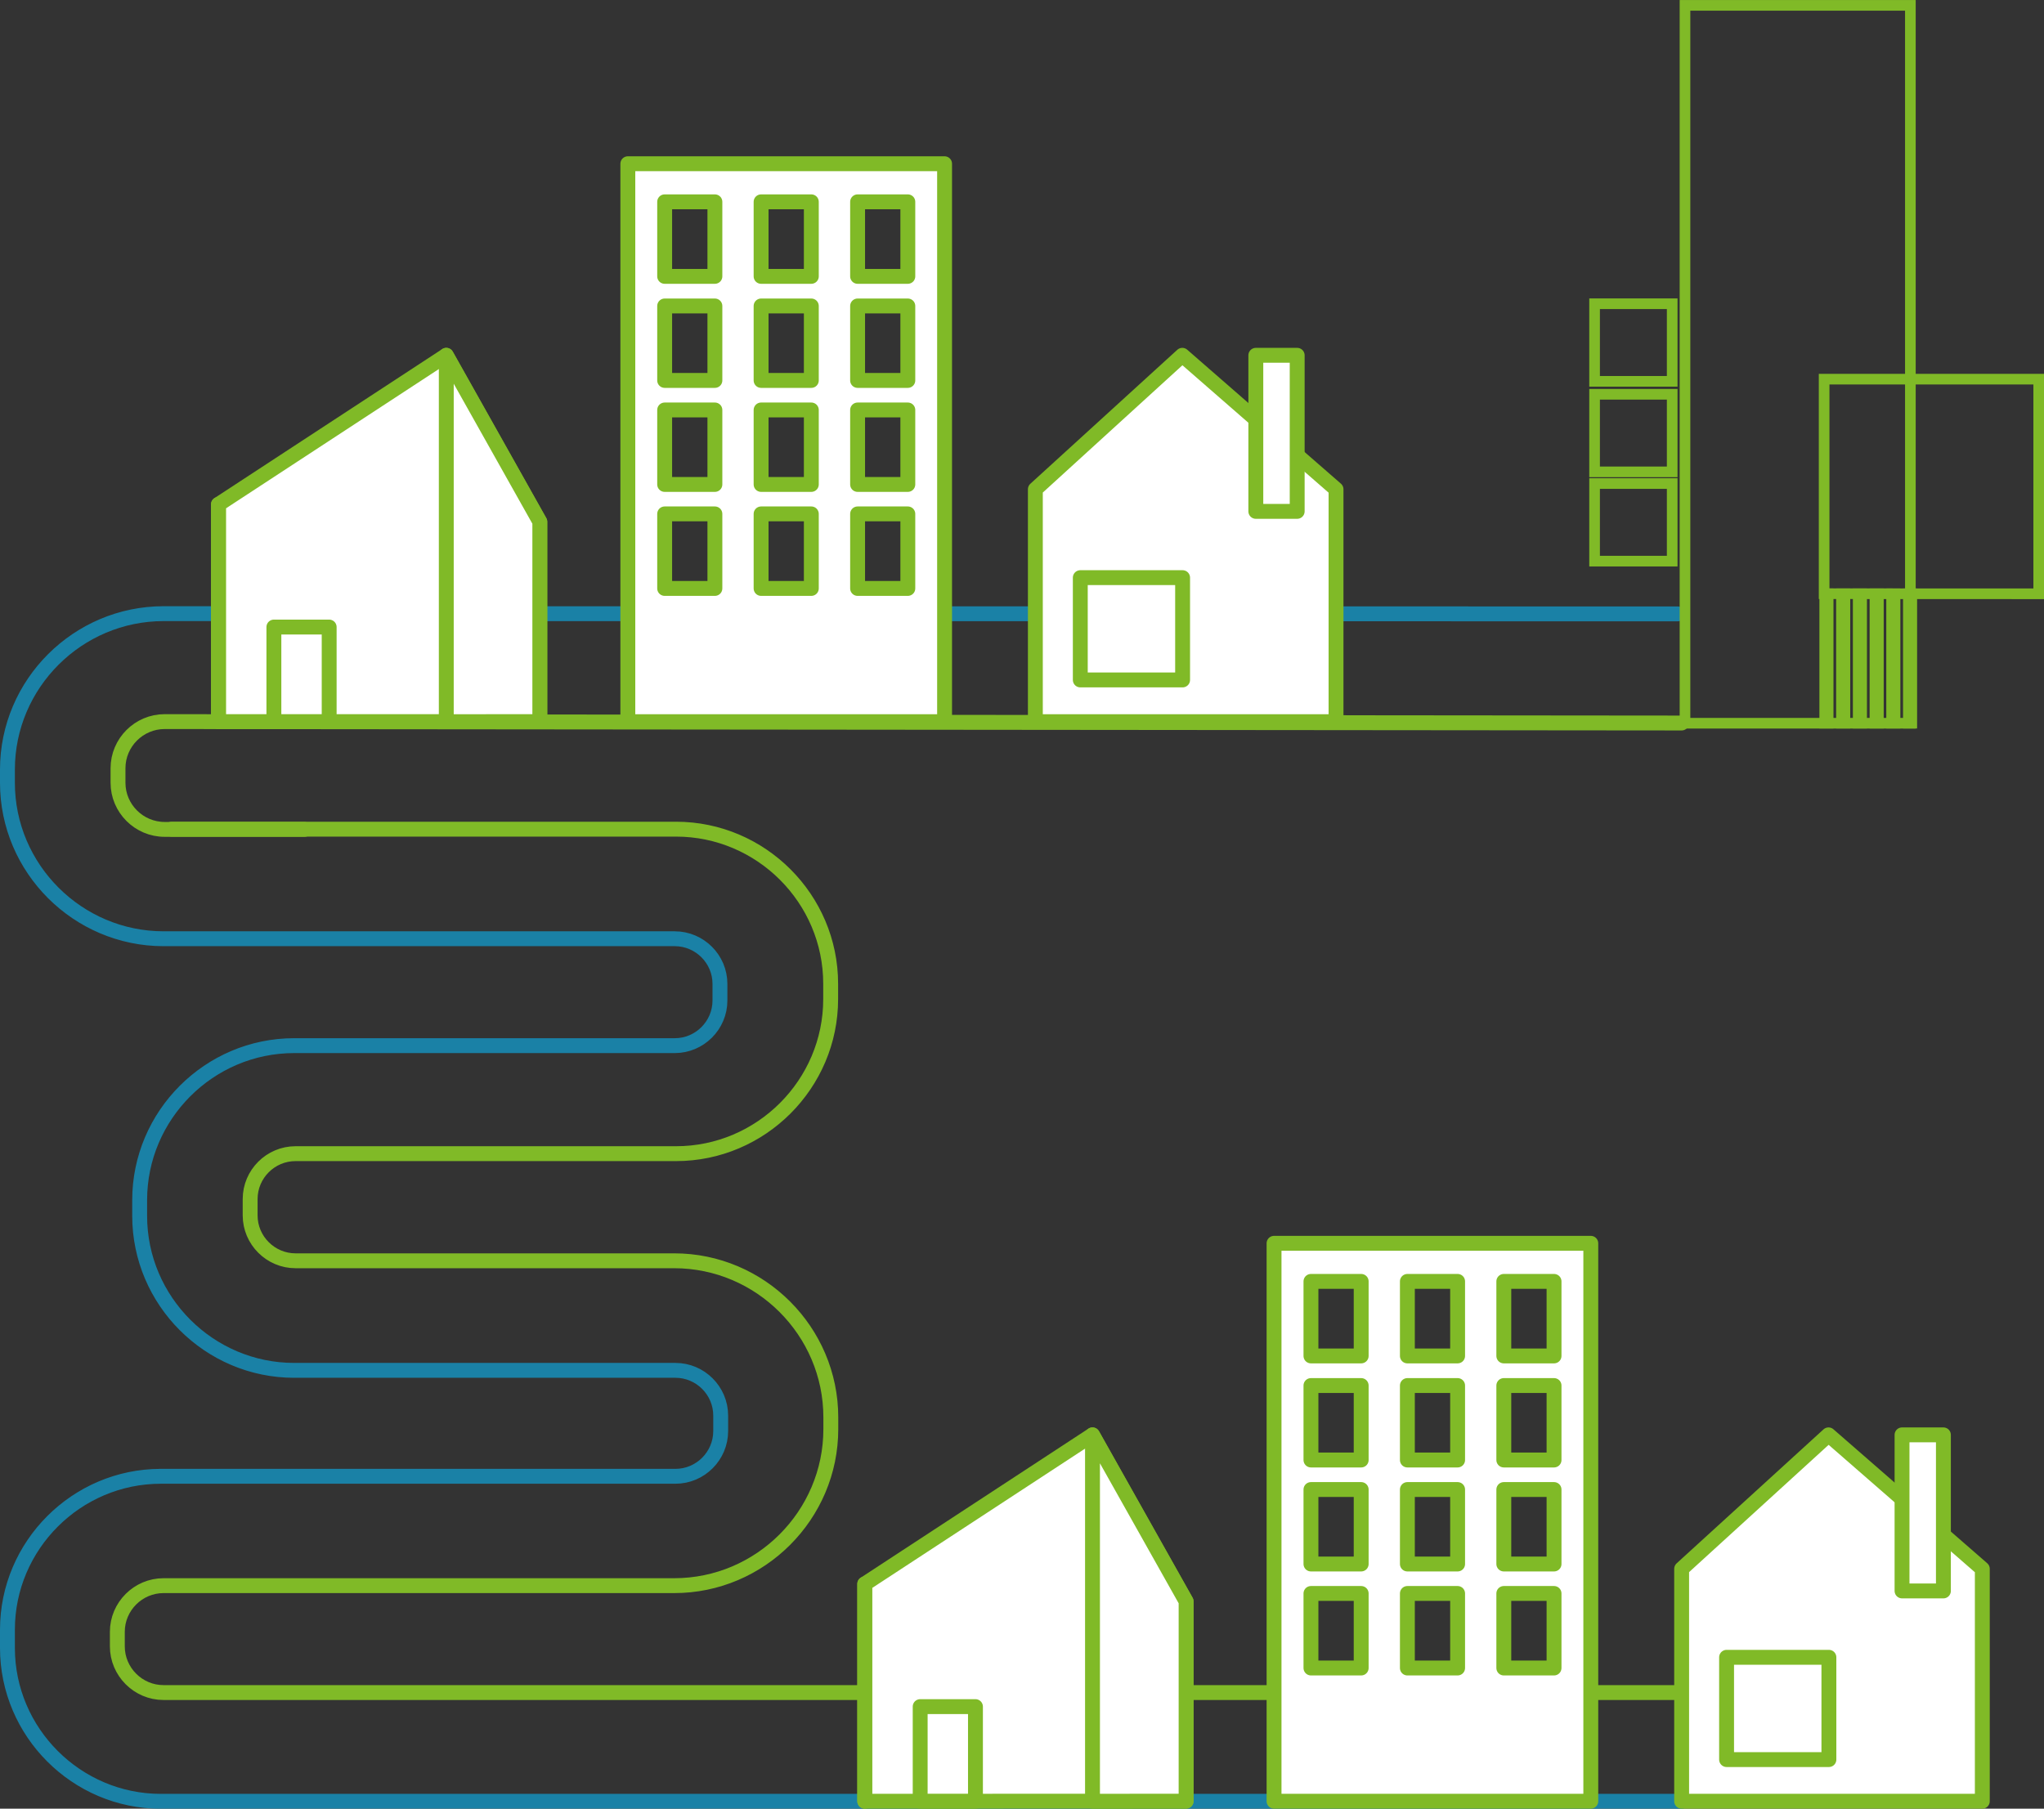
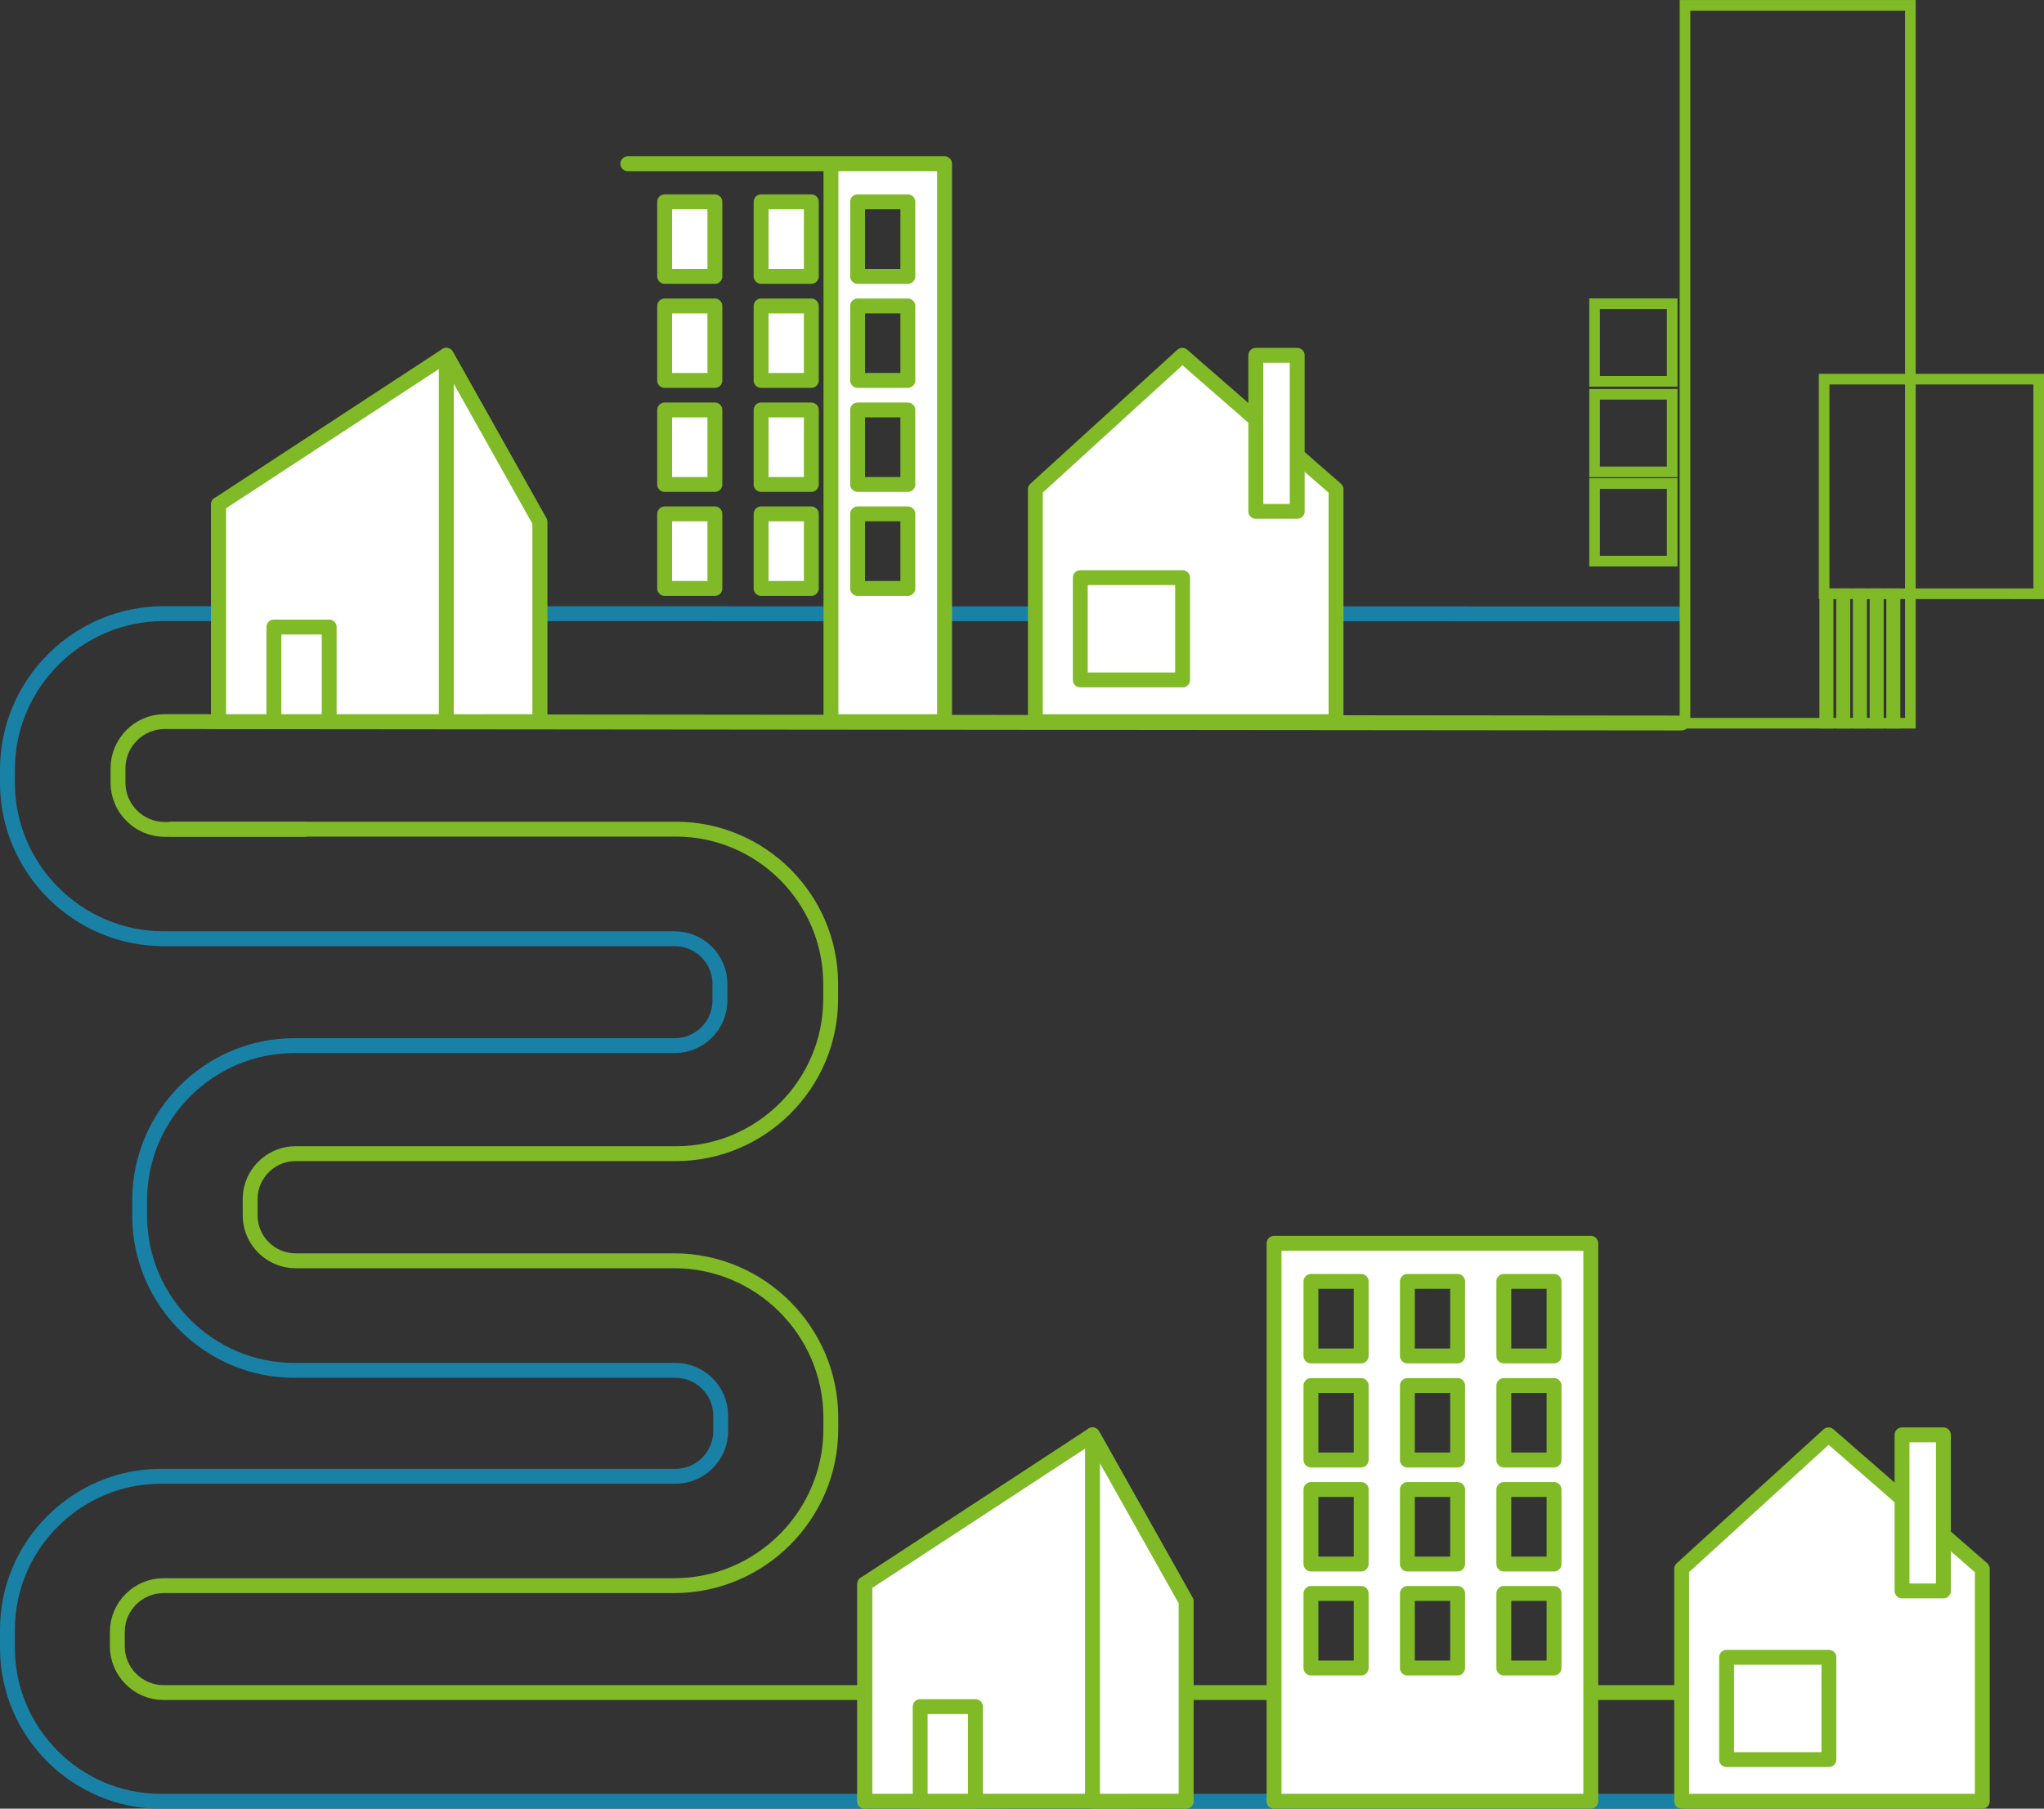
<svg xmlns="http://www.w3.org/2000/svg" id="Layer_2" data-name="Layer 2" viewBox="0 0 274.71 243.13">
  <rect x="0" y="0" width="274.71" height="243.13" fill="#333333" stroke="none" />
  <defs>
    <style>
      .cls-1 {
        fill: #fff;
      }

      .cls-1, .cls-2, .cls-3 {
        stroke-linecap: round;
        stroke-linejoin: round;
        stroke-width: 2px;
      }

      .cls-1, .cls-4, .cls-3 {
        stroke: #80ba27;
      }

      .cls-2 {
        stroke: #1a81a6;
      }

      .cls-2, .cls-4, .cls-3 {
        fill: none;
      }

      .cls-4 {
        stroke-miterlimit: 10;
        stroke-width: 1.43px;
      }
    </style>
  </defs>
  <g id="Layer_1-2" data-name="Layer 1">
    <g>
      <path class="cls-2" d="M225.47,82.52l-203.69-.03h.21c-11.55,0-20.99,9.43-20.99,20.96v1.78c0,11.53,9.45,20.96,20.99,20.96h68.38-6.19,6.51c3.34,0,6.07,2.73,6.07,6.07v2.23c0,3.34-2.73,6.07-6.07,6.07h-51.22,10.96-10.89c-11.43,0-20.77,9.35-20.77,20.77v2.11c0,11.43,9.35,20.77,20.77,20.77h51.22-12.1,12.12c3.34,0,6.08,2.73,6.08,6.08v2.08c0,3.34-2.73,6.08-6.08,6.08H21.41h12.49-12.28c-11.34,0-20.62,9.28-20.62,20.62v2.45c0,11.34,9.28,20.62,20.62,20.62h204.39" />
      <path class="cls-3" d="M226.01,227.52H22.24h7.41-7.67c-3.42,0-6.21-2.8-6.21-6.21v-1.95c0-3.42,2.8-6.21,6.21-6.21h68.64-15.1s15.09,0,15.09,0c11.58,0,21.05-9.47,21.05-21.05v-1.57c0-11.58-9.47-21.05-21.05-21.05h-50.27,7.54-8.16c-3.35,0-6.1-2.74-6.1-6.1v-2.2c0-3.35,2.74-6.1,6.1-6.1h49.89-5.21,6.46c11.43,0,20.78-9.35,20.78-20.78v-2.06c0-11.43-9.35-20.78-20.78-20.78H23.06" />
      <path class="cls-3" d="M40.92,111.49h-18.79c-3.45,0-6.27-2.82-6.27-6.27v-1.95c0-3.45,2.82-6.27,6.27-6.27l203.88.19" />
      <g>
        <rect class="cls-4" x="226.46" y=".72" width="30.29" height="96.5" />
        <rect class="cls-4" x="245.24" y="79.82" width=".46" height="17.39" />
        <rect class="cls-4" x="247.49" y="79.82" width=".46" height="17.39" />
        <rect class="cls-4" x="249.74" y="79.82" width=".46" height="17.39" />
        <rect class="cls-4" x="251.99" y="79.82" width=".46" height="17.39" />
        <rect class="cls-4" x="254.23" y="79.82" width=".46" height="17.39" />
-         <rect class="cls-4" x="256.48" y="79.82" width=".46" height="17.39" />
        <polygon class="cls-4" points="245.16 79.81 274 79.82 274 50.97 245.16 50.97 245.16 79.81" />
        <rect class="cls-4" x="214.31" y="40.83" width="10.43" height="10.43" />
        <rect class="cls-4" x="214.31" y="53" width="10.43" height="10.43" />
        <rect class="cls-4" x="214.31" y="65" width="10.43" height="10.43" />
      </g>
      <g>
        <polygon class="cls-1" points="116.22 212.92 146.83 192.88 159.41 215.26 159.41 242.12 116.22 242.13 116.22 212.92" />
        <rect class="cls-1" x="123.67" y="229.41" width="7.43" height="12.71" />
        <polygon class="cls-1" points="146.83 192.88 159.41 215.26 159.41 242.12 146.83 242.13 146.83 192.88" />
        <line class="cls-1" x1="116.22" y1="242.13" x2="116.22" y2="212.92" />
      </g>
      <path class="cls-1" d="M208.86,182.27h-6.75v-10.02h6.75v10.02ZM208.86,196.26h-6.75v-10.01h6.75v10.01ZM208.86,210.24h-6.75v-10.01h6.75v10.01ZM208.86,224.22h-6.75v-10.02h6.75v10.02ZM195.9,182.27h-6.75v-10.02h6.75v10.02ZM195.9,196.26h-6.75v-10.01h6.75v10.01ZM195.9,210.24h-6.75v-10.01h6.75v10.01ZM195.9,224.22h-6.75v-10.02h6.75v10.02ZM182.94,182.27h-6.75v-10.02h6.75v10.02ZM182.94,196.26h-6.75v-10.01h6.75v10.01ZM182.94,210.24h-6.75v-10.01h6.75v10.01ZM182.94,224.22h-6.75v-10.02h6.75v10.02ZM198.53,242.13h15.27v-75h-42.57v75h27.3Z" />
      <g>
        <polygon class="cls-1" points="226.01 242.13 266.42 242.13 266.42 210.89 245.75 192.88 226.01 210.89 226.01 242.13" />
        <rect class="cls-1" x="255.63" y="192.88" width="5.56" height="20.98" />
        <rect class="cls-1" x="232.05" y="222.78" width="13.75" height="13.75" />
      </g>
      <g>
        <polygon class="cls-1" points="29.36 67.8 59.98 47.76 72.55 70.14 72.55 97 29.36 97 29.36 67.8" />
        <rect class="cls-1" x="36.81" y="84.29" width="7.43" height="12.71" />
        <polygon class="cls-1" points="59.98 47.76 72.55 70.14 72.55 97 59.98 97.01 59.98 47.76" />
        <line class="cls-1" x1="29.36" y1="97" x2="29.36" y2="67.8" />
      </g>
-       <path class="cls-1" d="M122.01,37.15h-6.75v-10.02h6.75v10.02ZM122.01,51.14h-6.75v-10.01h6.75v10.01ZM122.01,65.12h-6.75v-10.01h6.75v10.01ZM122.01,79.1h-6.75v-10.02h6.75v10.02ZM109.04,37.15h-6.75v-10.02h6.75v10.02ZM109.04,51.14h-6.75v-10.01h6.75v10.01ZM109.04,65.12h-6.75v-10.01h6.75v10.01ZM109.04,79.1h-6.75v-10.02h6.75v10.02ZM96.08,37.15h-6.75v-10.02h6.75v10.02ZM96.08,51.14h-6.75v-10.01h6.75v10.01ZM96.08,65.12h-6.75v-10.01h6.75v10.01ZM96.08,79.1h-6.75v-10.02h6.75v10.02ZM111.68,97.01h15.27V22.01h-42.57v75h27.3Z" />
+       <path class="cls-1" d="M122.01,37.15h-6.75v-10.02h6.75v10.02ZM122.01,51.14h-6.75v-10.01h6.75v10.01ZM122.01,65.12h-6.75v-10.01h6.75v10.01ZM122.01,79.1h-6.75v-10.02h6.75v10.02ZM109.04,37.15h-6.75v-10.02h6.75v10.02ZM109.04,51.14h-6.75v-10.01h6.75v10.01ZM109.04,65.12h-6.75v-10.01h6.75v10.01ZM109.04,79.1h-6.75v-10.02h6.75v10.02ZM96.08,37.15h-6.75v-10.02h6.75v10.02ZM96.08,51.14h-6.75v-10.01h6.75v10.01ZM96.08,65.12h-6.75v-10.01h6.75v10.01ZM96.08,79.1h-6.75v-10.02h6.75v10.02ZM111.68,97.01h15.27V22.01h-42.57h27.3Z" />
      <g>
        <polygon class="cls-1" points="139.15 97.01 179.56 97.01 179.56 65.77 158.9 47.76 139.15 65.77 139.15 97.01" />
        <rect class="cls-1" x="168.78" y="47.76" width="5.56" height="20.98" />
        <rect class="cls-1" x="145.19" y="77.65" width="13.75" height="13.75" />
      </g>
    </g>
  </g>
</svg>